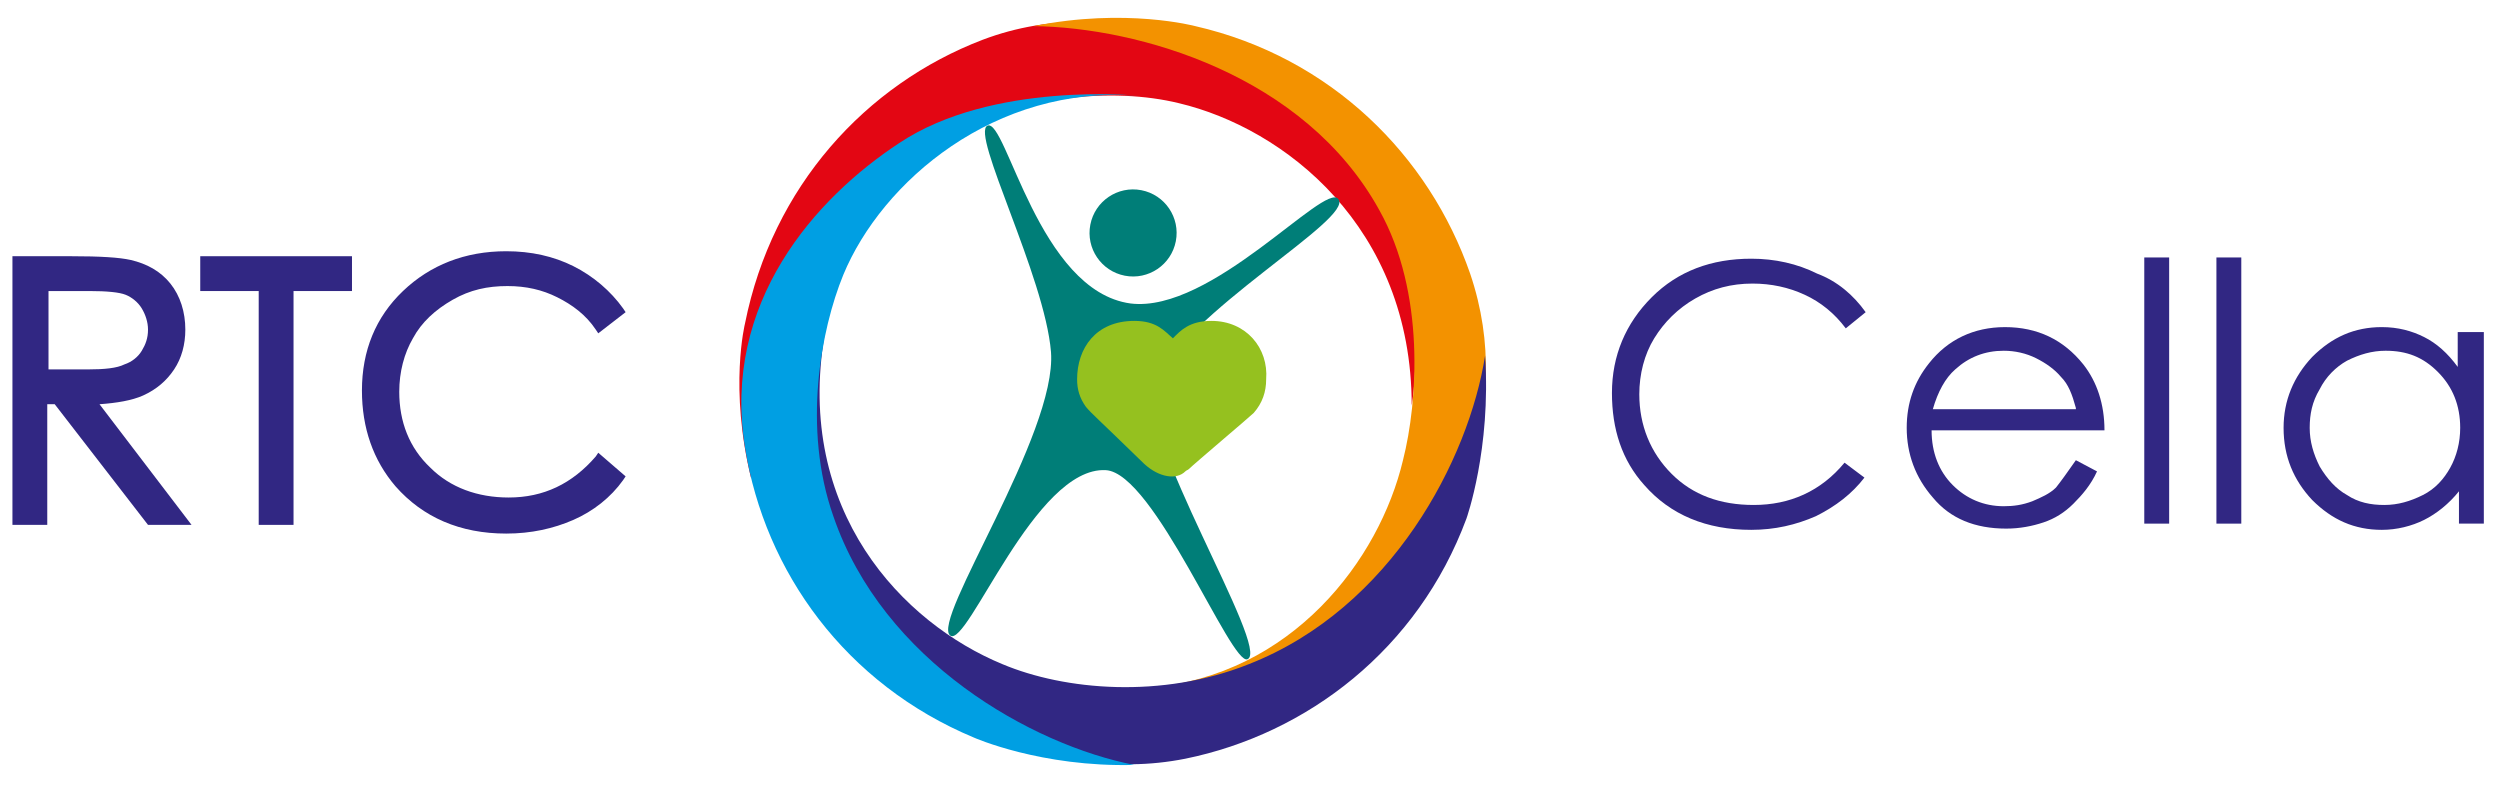
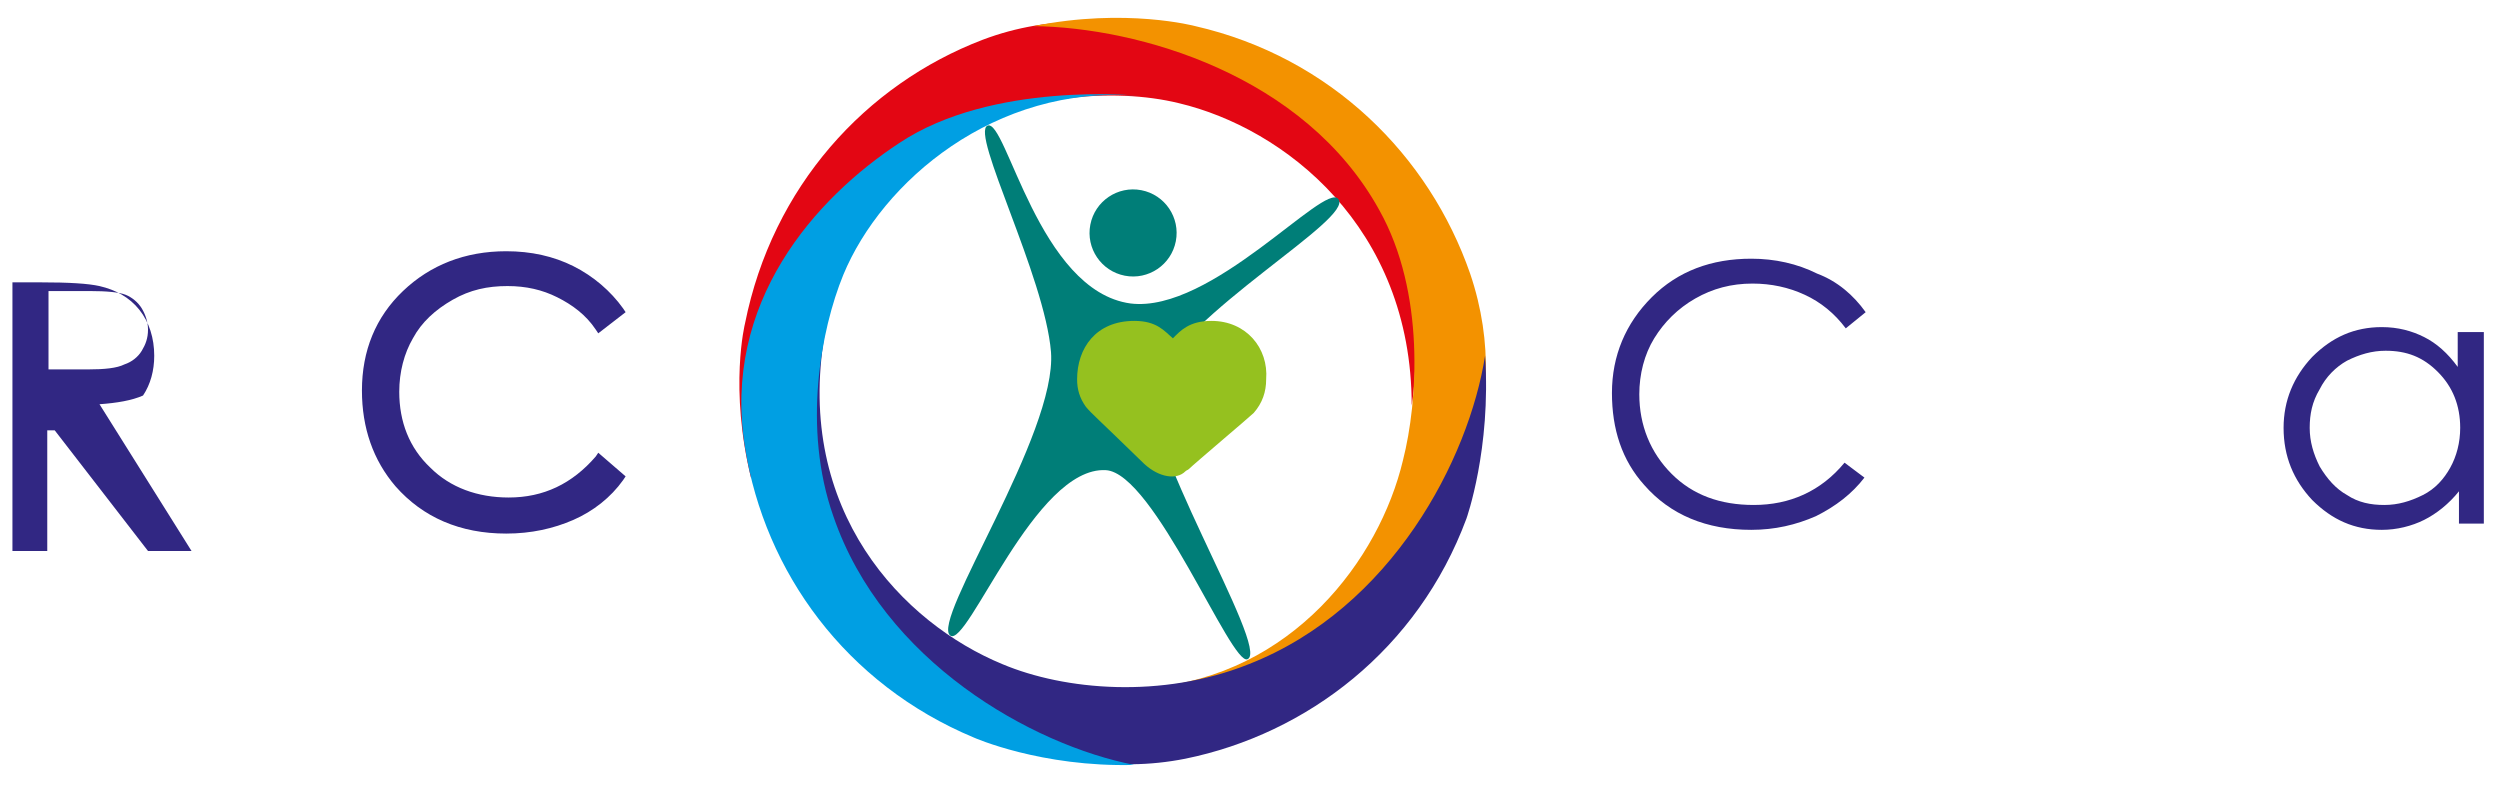
<svg xmlns="http://www.w3.org/2000/svg" version="1.1" id="Laag_1" x="0px" y="0px" viewBox="0 0 201 63.5" style="enable-background:new 0 0 201 63.5;" xml:space="preserve">
  <style type="text/css">
	.st0{fill:none;}
	.st1{fill:#312783;}
	.st2{fill:#E30613;}
	.st3{fill:#F39200;}
	.st4{fill:#009FE3;}
	.st5{fill:#007E78;}
	.st6{fill:#95C11F;}
</style>
  <path class="st0" d="M11.4,28.2c0.3-0.5,0.5-1.1,0.5-1.7c0-0.6-0.2-1.2-0.5-1.7c-0.3-0.5-0.8-0.9-1.3-1.1c-0.6-0.2-1.6-0.3-2.9-0.3  H3.9v6.3l3.2,0c1.3,0,2.3-0.1,2.9-0.4C10.6,29.1,11.1,28.8,11.4,28.2z" />
-   <path class="st1" d="M11.5,31.8c1.1-0.5,1.9-1.2,2.5-2.1c0.6-0.9,0.9-2,0.9-3.2c0-1.4-0.4-2.7-1.2-3.7c-0.8-1-1.9-1.6-3.2-1.9  c-0.9-0.2-2.4-0.3-4.8-0.3H1v21.6h2.8v-9.7h0.6l7.5,9.7h3.5L8,32.5C9.4,32.4,10.6,32.2,11.5,31.8z M7.1,29.7l-3.2,0v-6.3h3.3  c1.4,0,2.4,0.1,2.9,0.3c0.5,0.2,1,0.6,1.3,1.1c0.3,0.5,0.5,1.1,0.5,1.7c0,0.7-0.2,1.2-0.5,1.7c-0.3,0.5-0.8,0.9-1.4,1.1  C9.4,29.6,8.4,29.7,7.1,29.7z" />
-   <polygon class="st1" points="16.1,23.4 20.8,23.4 20.8,42.2 23.6,42.2 23.6,23.4 28.3,23.4 28.3,20.6 16.1,20.6 " />
+   <path class="st1" d="M11.5,31.8c0.6-0.9,0.9-2,0.9-3.2c0-1.4-0.4-2.7-1.2-3.7c-0.8-1-1.9-1.6-3.2-1.9  c-0.9-0.2-2.4-0.3-4.8-0.3H1v21.6h2.8v-9.7h0.6l7.5,9.7h3.5L8,32.5C9.4,32.4,10.6,32.2,11.5,31.8z M7.1,29.7l-3.2,0v-6.3h3.3  c1.4,0,2.4,0.1,2.9,0.3c0.5,0.2,1,0.6,1.3,1.1c0.3,0.5,0.5,1.1,0.5,1.7c0,0.7-0.2,1.2-0.5,1.7c-0.3,0.5-0.8,0.9-1.4,1.1  C9.4,29.6,8.4,29.7,7.1,29.7z" />
  <path class="st1" d="M48.1,36.4l-0.2,0.3c-1.9,2.2-4.2,3.3-7,3.3c-2.5,0-4.7-0.8-6.3-2.4c-1.7-1.6-2.5-3.7-2.5-6.1  c0-1.6,0.4-3.1,1.1-4.3c0.7-1.3,1.8-2.3,3.2-3.1c1.4-0.8,2.8-1.1,4.4-1.1c1.5,0,2.8,0.3,4,0.9c1.2,0.6,2.3,1.4,3.1,2.6l0.2,0.3  l2.2-1.7l-0.2-0.3c-1-1.4-2.4-2.6-4-3.4c-1.6-0.8-3.4-1.2-5.4-1.2c-3.3,0-6.1,1.1-8.3,3.2c-2.2,2.1-3.3,4.8-3.3,8  c0,3,0.9,5.6,2.7,7.7c2.2,2.5,5.2,3.8,8.9,3.8c2,0,3.8-0.4,5.4-1.1c1.6-0.7,3-1.8,4-3.2l0.2-0.3L48.1,36.4z" />
  <path class="st1" d="M150,25.1l-1.6,1.3c-0.9-1.2-2-2.1-3.3-2.7c-1.3-0.6-2.7-0.9-4.2-0.9c-1.7,0-3.2,0.4-4.6,1.2s-2.5,1.9-3.3,3.2  c-0.8,1.3-1.2,2.9-1.2,4.5c0,2.5,0.9,4.7,2.6,6.4c1.7,1.7,3.9,2.5,6.6,2.5c2.9,0,5.4-1.1,7.3-3.4l1.6,1.2c-1,1.3-2.3,2.3-3.9,3.1  c-1.6,0.7-3.3,1.1-5.2,1.1c-3.6,0-6.5-1.2-8.6-3.6c-1.8-2-2.6-4.5-2.6-7.4c0-3,1.1-5.6,3.2-7.7c2.1-2.1,4.8-3.1,8-3.1  c1.9,0,3.7,0.4,5.3,1.2C147.7,22.6,149,23.7,150,25.1z" />
-   <path class="st1" d="M166.9,37l1.7,0.9c-0.5,1.1-1.2,1.9-1.9,2.6c-0.7,0.7-1.5,1.2-2.4,1.5c-0.9,0.3-1.9,0.5-3,0.5  c-2.5,0-4.5-0.8-5.9-2.5c-1.4-1.6-2.1-3.5-2.1-5.6c0-2,0.6-3.7,1.8-5.2c1.5-1.9,3.6-2.9,6.1-2.9c2.6,0,4.7,1,6.3,3  c1.1,1.4,1.7,3.2,1.7,5.3h-13.9c0,1.8,0.6,3.3,1.7,4.4c1.1,1.1,2.5,1.7,4.1,1.7c0.8,0,1.5-0.1,2.3-0.4c0.7-0.3,1.4-0.6,1.9-1.1  C165.7,38.7,166.2,38,166.9,37z M166.9,32.8c-0.3-1.1-0.6-1.9-1.2-2.5c-0.5-0.6-1.2-1.1-2-1.5c-0.8-0.4-1.7-0.6-2.6-0.6  c-1.5,0-2.8,0.5-3.9,1.5c-0.8,0.7-1.4,1.8-1.8,3.2H166.9z" />
-   <path class="st1" d="M172.4,20.7h2v21.4h-2V20.7z" />
-   <path class="st1" d="M178.2,20.7h2v21.4h-2V20.7z" />
  <path class="st1" d="M199.7,26.7v15.4h-2v-2.6c-0.8,1-1.8,1.8-2.8,2.3c-1,0.5-2.2,0.8-3.4,0.8c-2.2,0-4-0.8-5.6-2.4  c-1.5-1.6-2.3-3.5-2.3-5.8c0-2.2,0.8-4.1,2.3-5.7c1.6-1.6,3.4-2.4,5.6-2.4c1.3,0,2.4,0.3,3.4,0.8c1,0.5,1.9,1.3,2.7,2.4v-2.8H199.7z   M191.8,28.2c-1.1,0-2.1,0.3-3.1,0.8c-0.9,0.5-1.7,1.3-2.2,2.3c-0.6,1-0.8,2-0.8,3.1c0,1.1,0.3,2.1,0.8,3.1c0.6,1,1.3,1.8,2.2,2.3  c0.9,0.6,1.9,0.8,3,0.8c1.1,0,2.1-0.3,3.1-0.8c1-0.5,1.7-1.3,2.2-2.2c0.5-0.9,0.8-2,0.8-3.2c0-1.8-0.6-3.3-1.8-4.5  S193.5,28.2,191.8,28.2z" />
  <path class="st2" d="M113.5,32.6c0-14.4-10.3-22.3-18.7-24.3C89.5,7,81.7,7.6,75.3,11.5c-10.6,6.4-15,18.6-14.9,27  C58.6,31.2,59.9,26,59.9,26C62.1,15,69.6,6.8,79,3.2c11.1-4.2,22.5,1.4,29.2,8.9C115.7,20.7,113.5,32.6,113.5,32.6z" />
  <path class="st3" d="M92.4,55.3c11.5-1,18.5-10.3,20.4-18.3c1.2-4.7,1.8-13.5-1.9-20.1C104.9,6,91.5,2.2,83.1,2.1c7.4-1.5,13,0,13,0  c10.9,2.5,18.8,10.4,22.1,19.9c3.8,11.2-1.6,21.4-7.5,27C104.2,55,92.4,55.3,92.4,55.3z" />
  <path class="st1" d="M66.3,26.9c-2.4,14.2,6.3,23.2,14.3,26.5c5,2.1,12.8,2.8,19.8,0c11.5-4.5,17.7-16.5,19-24.8  c0.5,7.5-1.5,13.1-1.5,13.1c-3.9,10.5-12.8,17.3-22.6,19.3c-11.6,2.3-21.4-4.6-26.6-13.2C62.9,38.2,66.3,26.9,66.3,26.9z" />
  <path class="st4" d="M91.5,7.7C80,6.8,70.9,14.6,67.8,22.1C66,26.5,64.5,34.4,67,41.5c4,11.7,16,18.4,24.2,20  c-7.5,0.2-12.9-2.2-12.9-2.2C68,55,61.5,46,59.9,36C58,24.3,65.6,15.9,72.3,11.5C79.8,6.5,91.5,7.7,91.5,7.7z" />
  <path class="st5" d="M107.6,16c1.3,1.6-12.4,9.1-14.8,14.9c-1.6,3.8,9.4,21.3,7.5,22.1c-1.3,0.6-7.5-15-11.4-15.2  c-5.7-0.3-11.1,14.3-12.5,13.3c-1.6-1.2,8.6-16.2,8.1-22.8C84,22.2,78,10.7,79.4,10.1c1.5-0.6,4.1,13.3,11.5,14.3  C97.4,25.2,106.5,14.6,107.6,16z" />
  <ellipse transform="matrix(0.19 -0.982 0.982 0.19 55.427 104.636)" class="st5" cx="91.1" cy="18.7" rx="3.5" ry="3.5" />
  <path class="st6" d="M97.4,25.8c-1.8,0-2.5,0.8-3.1,1.4c-0.7-0.6-1.3-1.4-3.1-1.4c-3.1,0-4.6,2.2-4.6,4.7c0,0.8,0.2,1.5,0.7,2.2  c0.5,0.6,0.8,0.8,4.7,4.6c1.2,1.1,2.6,1.3,3.3,0.6c0,0,0,0,0,0c0.1-0.1,0.2-0.1,0.3-0.2c0.4-0.4,4.9-4.2,5.2-4.5  c0.7-0.8,1-1.7,1-2.7C102,28,100.2,25.8,97.4,25.8z" />
</svg>